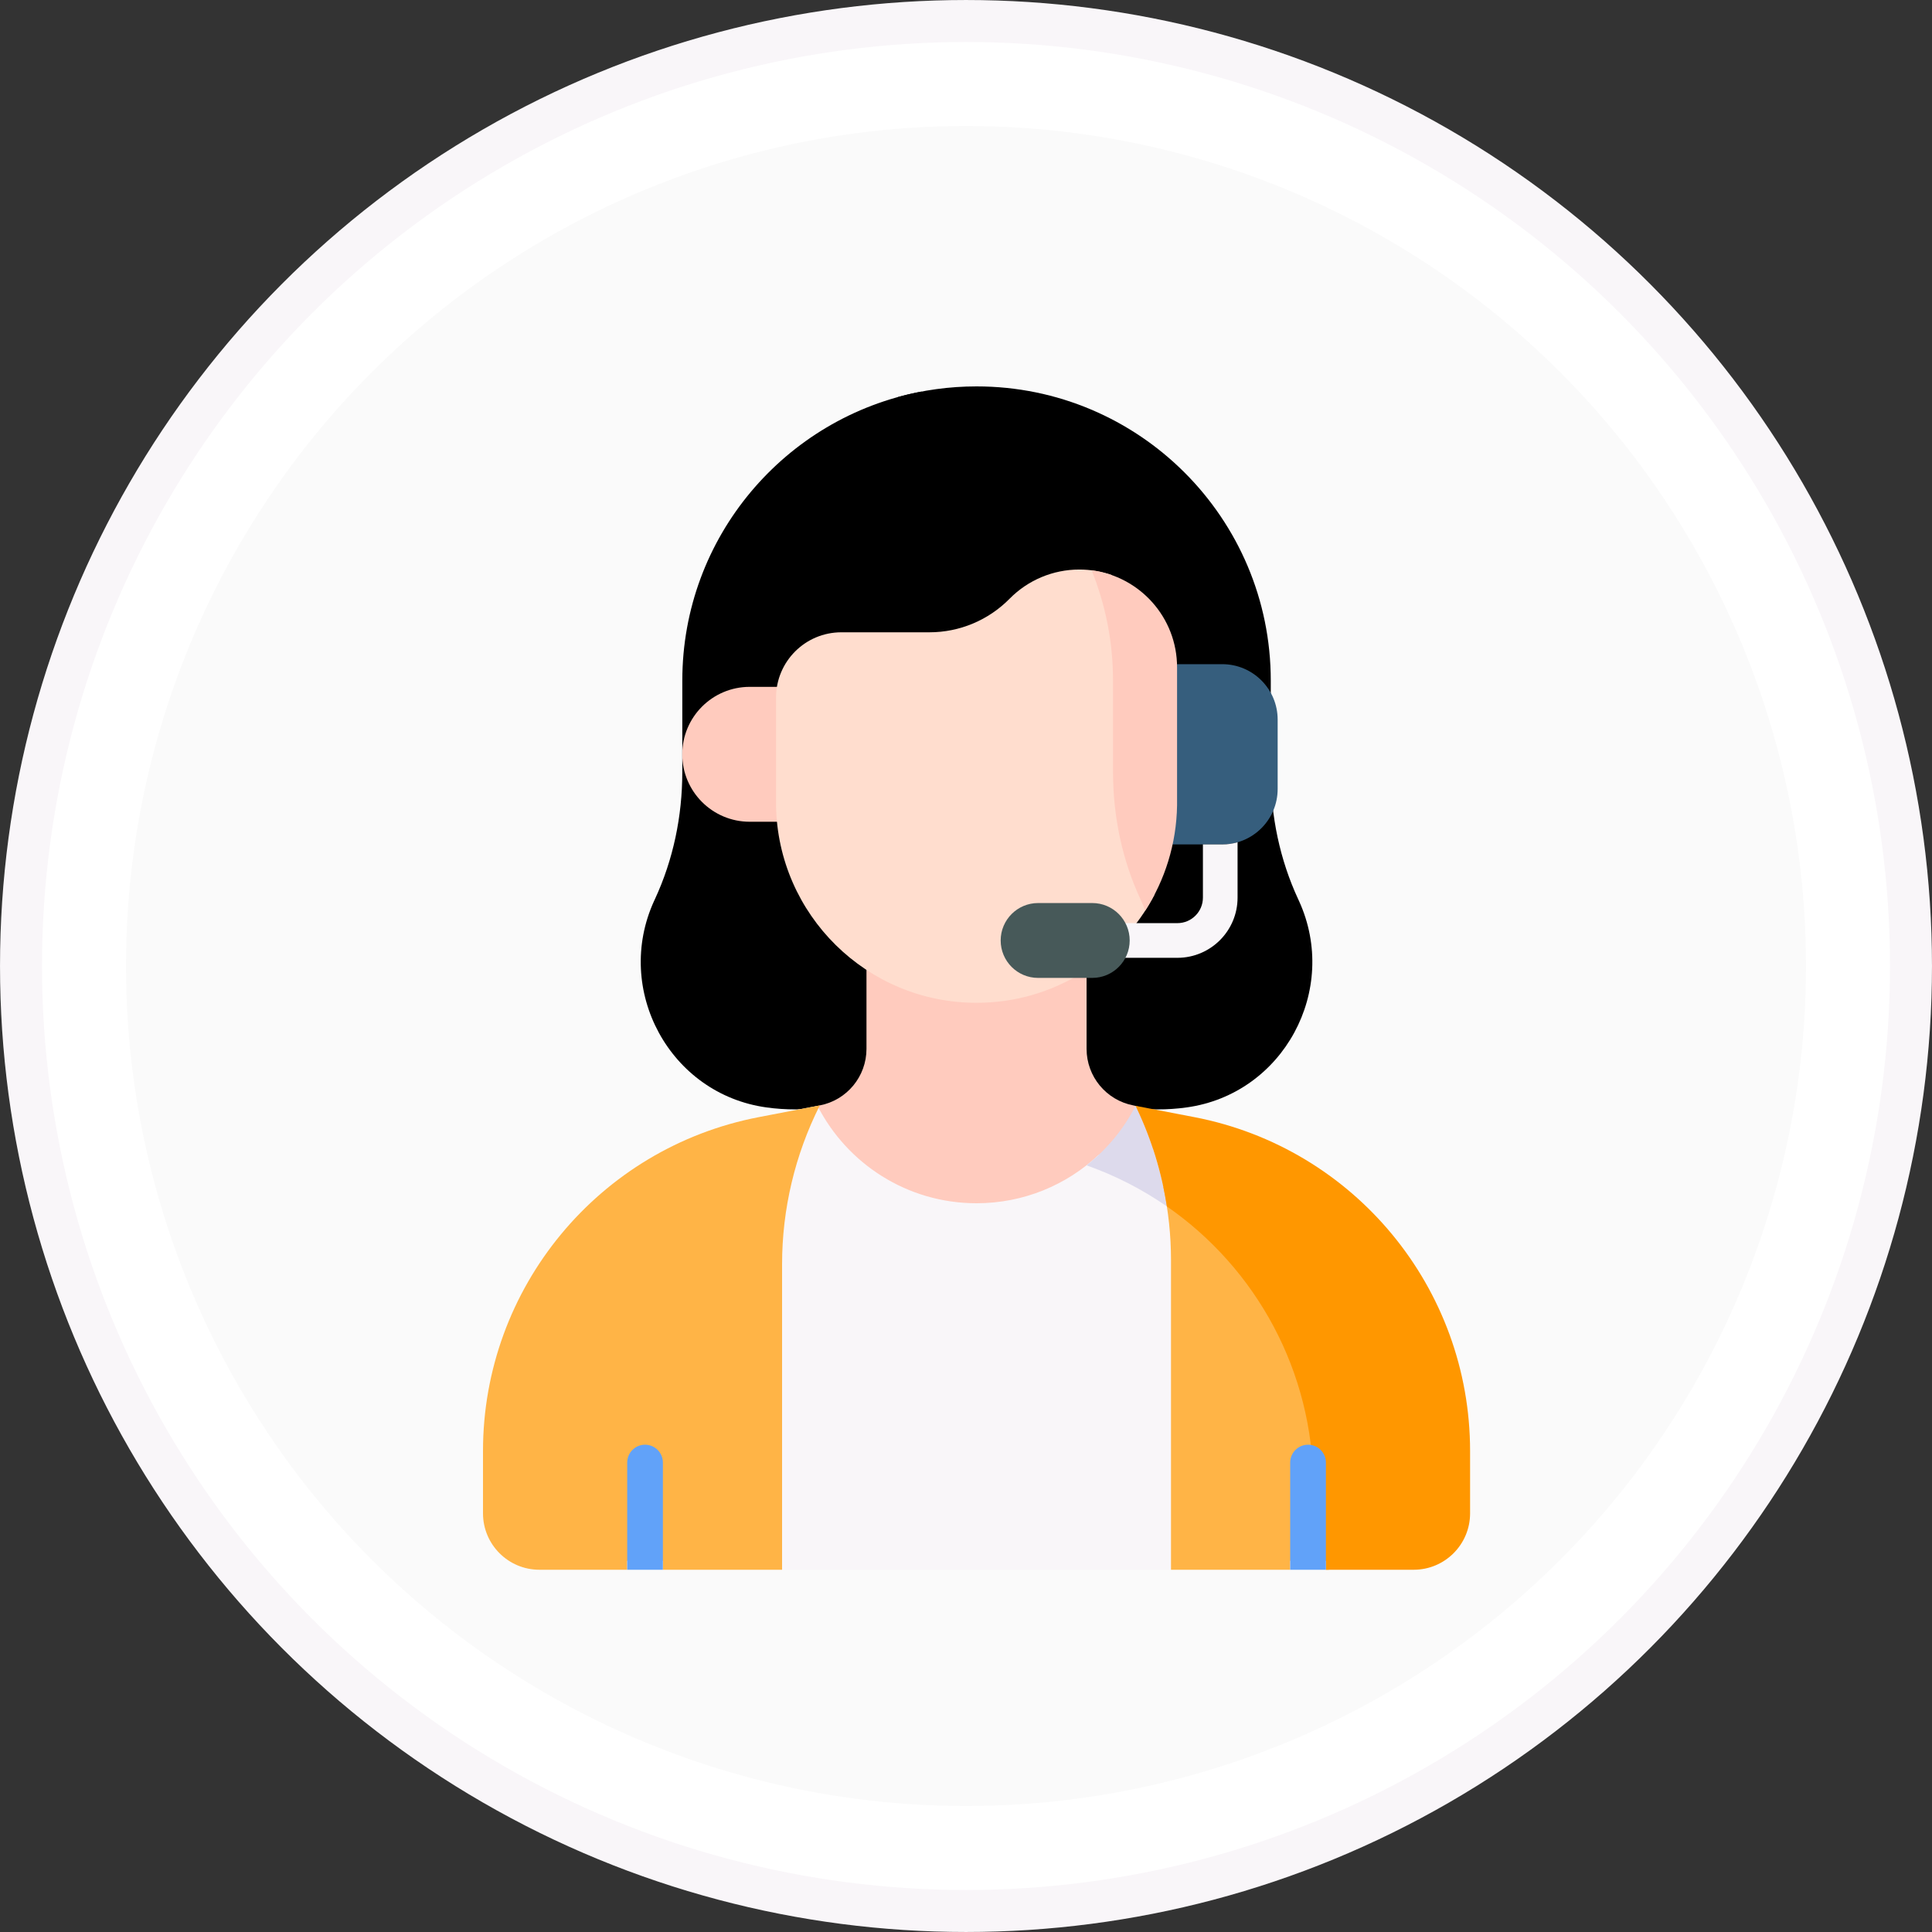
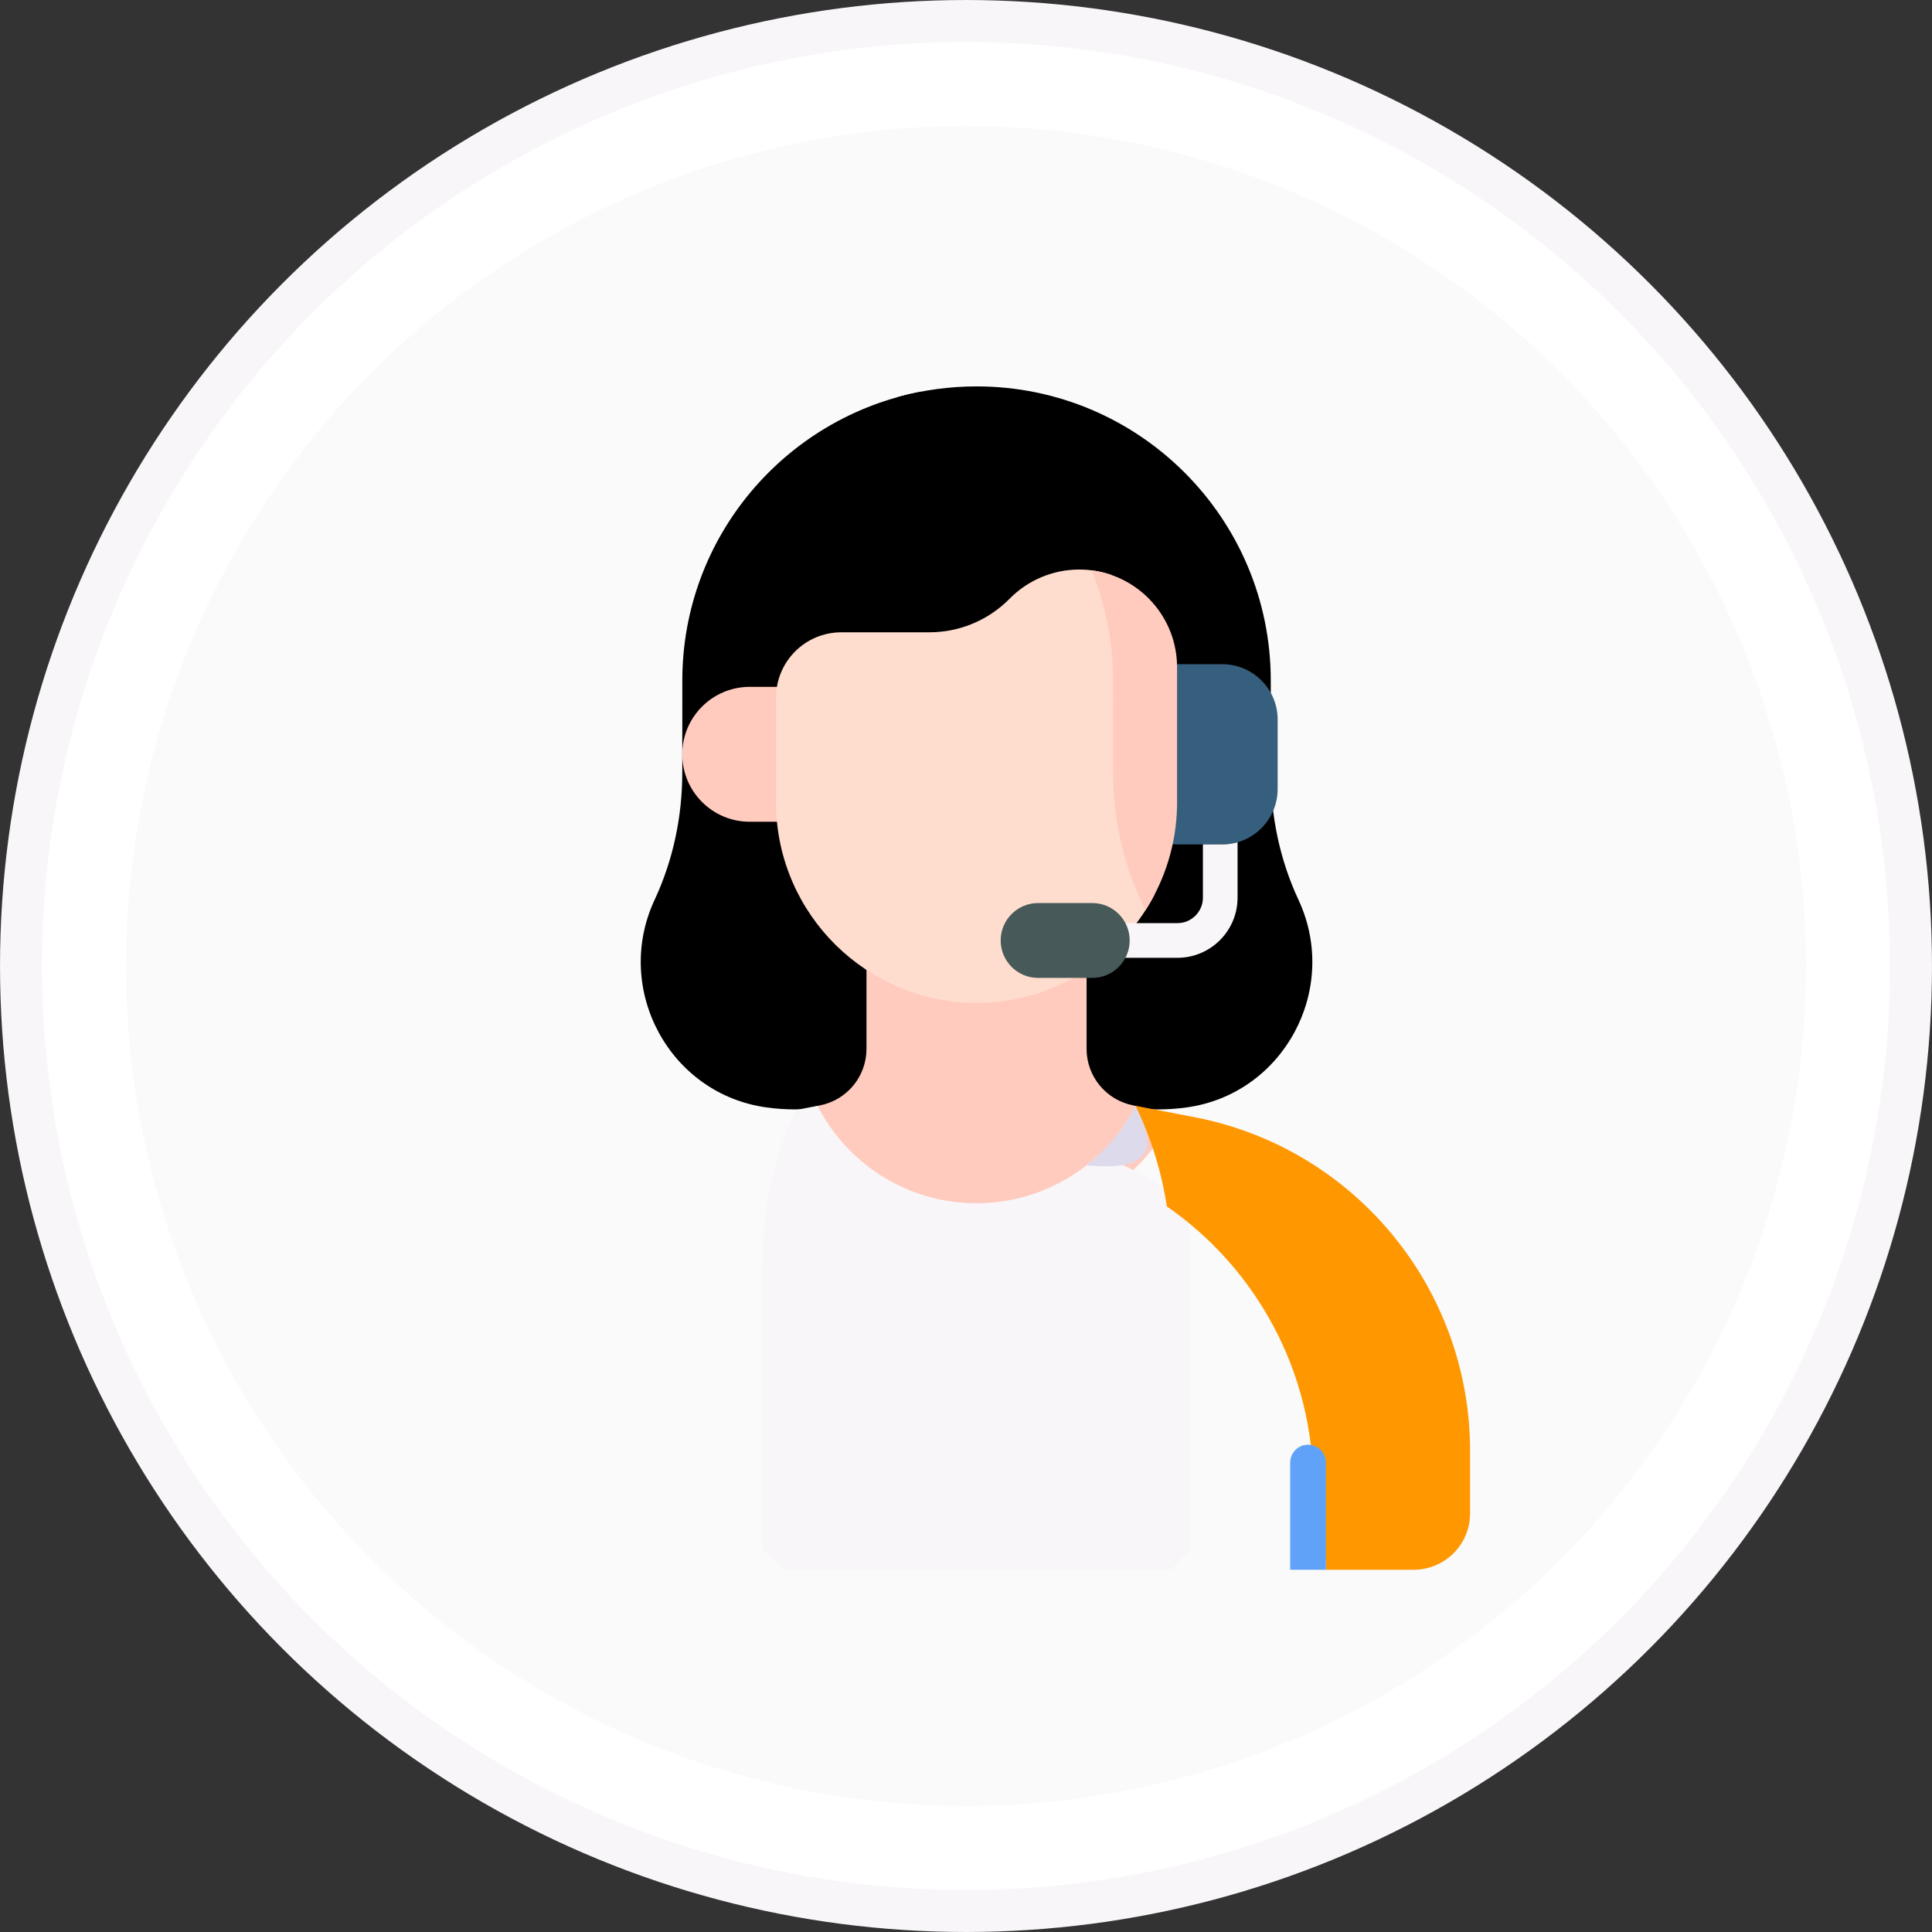
<svg xmlns="http://www.w3.org/2000/svg" width="80" height="80" viewBox="0 0 80 80" fill="none">
  <rect x="0" y="0" width="80" height="80" fill="#333333" stroke="none" />
  <circle cx="40" cy="40" r="39.13" fill="white" stroke="#F9F6F9" stroke-width="1.739" />
  <circle cx="40" cy="40" r="34.783" fill="#FAFAFA" />
  <path d="M47.989 37.472C47.978 37.449 47.967 37.425 47.956 37.401C47.174 35.715 46.792 33.87 46.792 32.011L46.79 28.11C46.79 22.553 43.165 17.843 38.151 16.215C32.515 17.285 28.253 22.236 28.253 28.183L28.252 31.984C28.251 33.795 27.88 35.593 27.117 37.236C27.106 37.259 27.096 37.282 27.085 37.305C25.402 40.989 27.731 45.306 31.744 45.857C32.133 45.911 32.531 45.938 32.935 45.938H44.473C47.792 44.738 49.531 40.847 47.989 37.472Z" fill="black" />
  <path d="M31.044 28.441H33.419V34.027H31.044C29.502 34.027 28.251 32.776 28.251 31.233C28.252 29.691 29.502 28.441 31.044 28.441Z" fill="#FFCBBE" />
  <path d="M53.788 37.305C53.777 37.282 53.767 37.259 53.756 37.236C52.993 35.593 52.622 33.795 52.621 31.984L52.62 28.183C52.62 21.454 47.165 16 40.437 16C39.305 16 38.21 16.155 37.171 16.443C42.313 17.871 46.088 22.586 46.088 28.183L46.089 31.984C46.09 33.795 46.461 35.593 47.224 37.236C47.234 37.259 47.245 37.282 47.256 37.305C48.939 40.989 46.61 45.306 42.597 45.857C42.208 45.911 41.81 45.938 41.406 45.938H47.938C48.342 45.938 48.739 45.911 49.129 45.857C53.142 45.306 55.471 40.989 53.788 37.305Z" fill="black" />
  <path d="M40.436 51.059C43.322 51.059 45.901 49.755 47.621 47.706C48.204 47.011 47.818 45.943 46.927 45.772C45.805 45.556 44.993 44.574 44.993 43.431V36.883H35.879V43.431C35.879 44.574 35.068 45.556 33.946 45.772C33.055 45.943 32.669 47.011 33.252 47.706C34.972 49.755 37.551 51.059 40.436 51.059Z" fill="#FFCBBE" />
  <path d="M31.576 52.241V64.139L32.384 65H48.489L49.296 64.139V52.241C49.296 51.412 49.227 50.587 49.092 49.773C48.003 48.967 46.794 48.307 45.49 47.824C44.169 49.064 42.392 49.824 40.436 49.824C37.563 49.824 35.074 48.184 33.851 45.79L32.937 45.966C32.042 47.935 31.576 50.074 31.576 52.241Z" fill="#F9F6F9" />
-   <path d="M47.071 45.893L47.022 45.79C46.53 46.752 45.834 47.593 44.99 48.254C46.186 48.675 47.302 49.251 48.317 49.954C48.102 48.551 47.684 47.183 47.071 45.893Z" fill="#DDDAEC" />
-   <path d="M20 60.083V62.664C20 63.954 21.046 65 22.336 65H25.97V64.632H27.449V65H32.384V52.351C32.384 50.066 32.919 47.813 33.946 45.772L31.419 46.258C24.791 47.533 20 53.333 20 60.083Z" fill="#FFB446" />
-   <path d="M48.169 49.144C48.38 50.139 48.489 51.156 48.489 52.18V65H53.424V64.632H54.903V65H55.028V61.542C55.028 56.382 52.335 51.757 48.169 49.144Z" fill="#FFB446" />
+   <path d="M47.071 45.893L47.022 45.79C46.53 46.752 45.834 47.593 44.99 48.254C48.102 48.551 47.684 47.183 47.071 45.893Z" fill="#DDDAEC" />
  <path d="M49.454 46.258L49.401 46.248L47.022 45.79L47.071 45.893C47.684 47.182 48.101 48.551 48.317 49.954C52.019 52.519 54.382 56.79 54.382 61.53V64.632H54.903V65H58.537C59.827 65 60.873 63.954 60.873 62.664V60.084C60.873 53.334 56.082 47.533 49.454 46.258Z" fill="#FF9700" />
-   <path d="M27.449 64.975V60.562C27.449 60.153 27.118 59.822 26.71 59.822C26.302 59.822 25.971 60.153 25.971 60.562V64.975C25.971 64.983 25.971 64.991 25.972 65H27.448C27.448 64.991 27.449 64.983 27.449 64.975Z" fill="#61A2F9" />
  <path d="M54.163 59.822C53.755 59.822 53.424 60.153 53.424 60.562V65H54.903V60.562C54.903 60.153 54.572 59.822 54.163 59.822Z" fill="#61A2F9" />
  <path d="M47.62 34.966H50.609C51.877 34.966 52.905 33.938 52.905 32.669V29.798C52.905 28.53 51.877 27.502 50.609 27.502H47.62V34.966Z" fill="#365E7D" />
  <path d="M47.802 37.053C47.124 35.462 46.793 33.743 46.792 32.011L46.791 28.11C46.791 26.599 46.523 25.152 46.032 23.811C45.612 23.664 45.161 23.583 44.691 23.583C43.607 23.583 42.568 24.018 41.806 24.791C40.93 25.681 39.734 26.182 38.485 26.182H34.838C33.344 26.182 32.134 27.392 32.134 28.886V33.345C32.202 37.874 35.892 41.524 40.437 41.524C43.64 41.524 46.417 39.709 47.802 37.053Z" fill="#FFDDCE" />
  <path d="M48.74 27.632C48.74 25.569 47.196 23.867 45.201 23.616C45.772 25.027 46.088 26.568 46.088 28.183L46.089 31.984C46.09 33.795 46.461 35.593 47.224 37.236C47.235 37.259 47.245 37.282 47.256 37.305C47.317 37.438 47.372 37.572 47.422 37.707C48.234 36.446 48.715 34.951 48.74 33.345V27.632Z" fill="#FFCBBE" />
  <path d="M50.609 34.966H49.81V37.17C49.81 37.752 49.336 38.225 48.754 38.225H45.894C45.497 38.225 45.176 38.547 45.176 38.943C45.176 39.34 45.497 39.661 45.894 39.661H48.754C50.128 39.661 51.245 38.544 51.245 37.17V34.876C51.043 34.934 50.83 34.966 50.609 34.966Z" fill="#F9F6F9" />
  <path d="M45.229 40.493H42.986C42.13 40.493 41.436 39.799 41.436 38.943C41.436 38.087 42.13 37.393 42.986 37.393H45.229C46.084 37.393 46.778 38.087 46.778 38.943C46.778 39.799 46.084 40.493 45.229 40.493Z" fill="#475959" />
</svg>